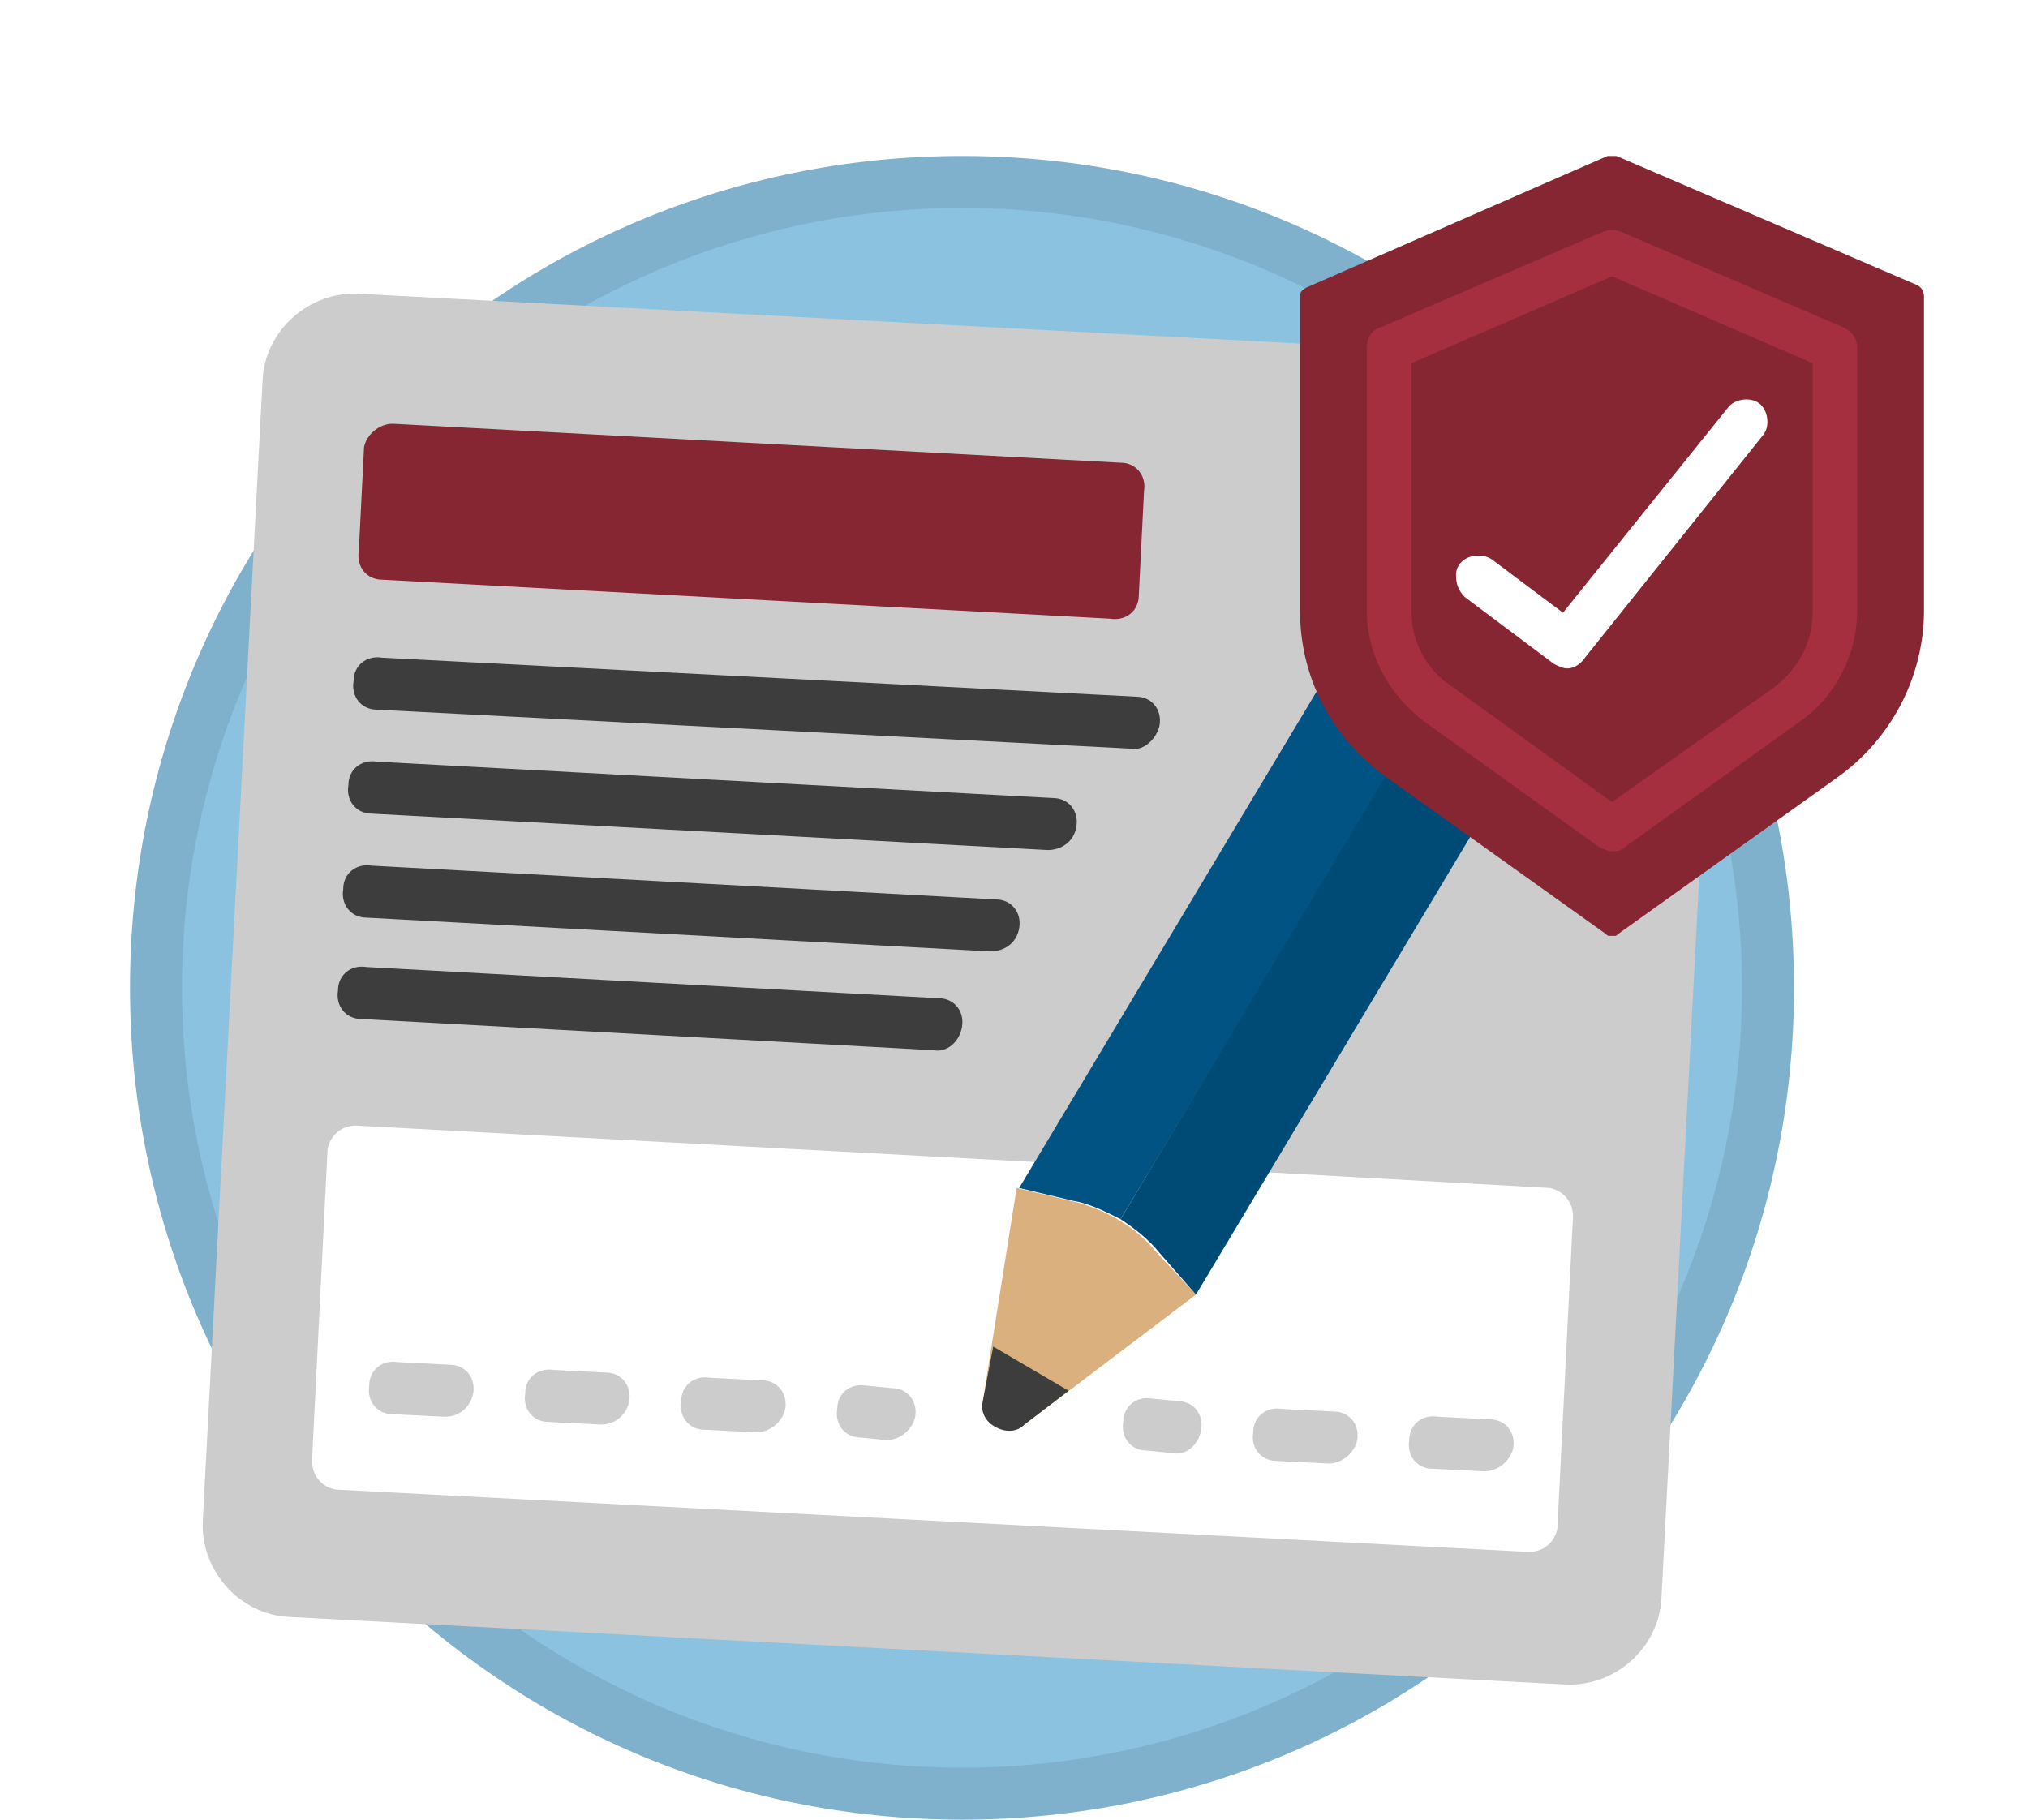
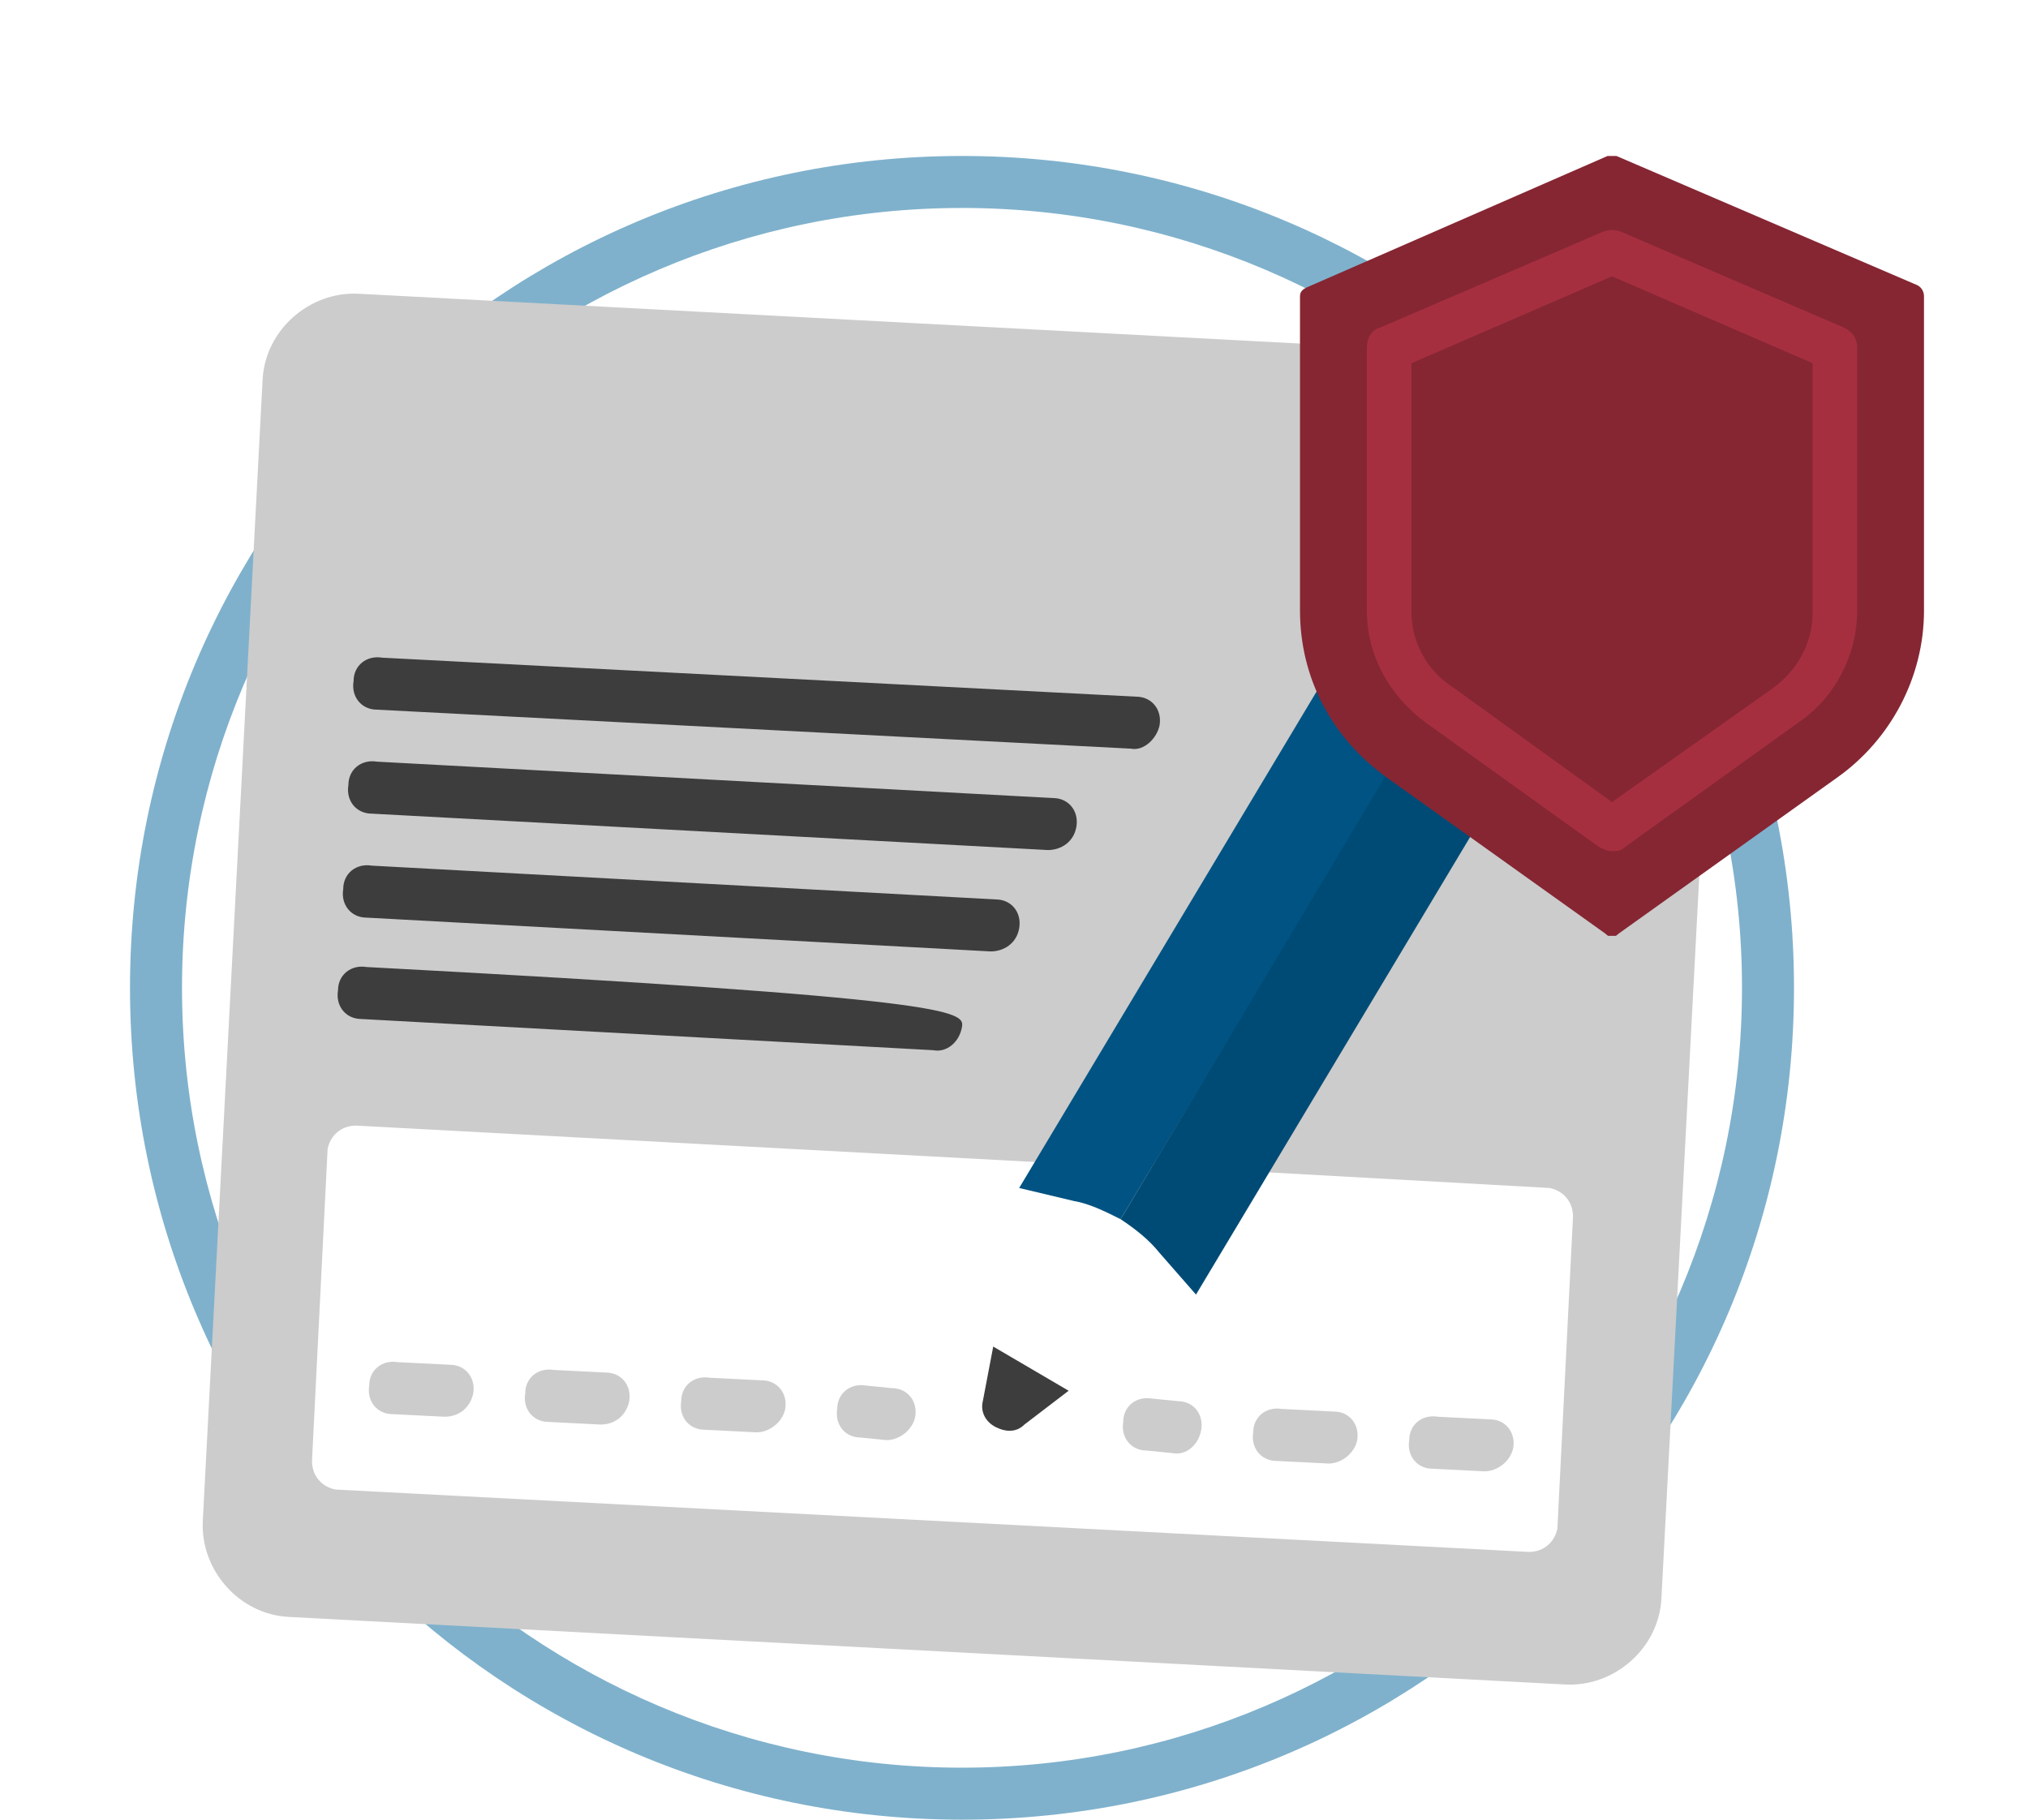
<svg xmlns="http://www.w3.org/2000/svg" width="78" height="70" viewBox="0 0 78 70" fill="none">
-   <path d="M37 69C54.121 69 68 55.121 68 38C68 20.879 54.121 7 37 7C19.879 7 6 20.879 6 38C6 55.121 19.879 69 37 69Z" fill="#8BC2E0" />
  <path d="M37 8C53.5 8 67 21.5 67 38C67 54.5 53.5 68 37 68C20.5 68 7 54.5 7 38C7 21.5 20.5 8 37 8ZM37 6C19.3 6 5 20.3 5 38C5 55.7 19.3 70 37 70C54.7 70 69 55.7 69 38C69 20.3 54.7 6 37 6Z" fill="#7FB1CC" />
  <path d="M60.2 64.8L11.1 62.2C9.2 62.1 7.7 60.4 7.8 58.5L10.1 14.6C10.2 12.7 11.9 11.2 13.8 11.3L62.9 13.9C64.8 14 66.3 15.7 66.2 17.6L63.9 61.5C63.8 63.4 62.1 64.9 60.2 64.8Z" fill="#CCCCCC" />
-   <path d="M15.101 16.3L43.1 17.8C43.7 17.8 44.1 18.3 44.001 18.9L43.8 22.9C43.8 23.5 43.3 23.9 42.7 23.8L14.7 22.3C14.101 22.3 13.7 21.8 13.8 21.2L14.001 17.2C14.101 16.7 14.601 16.3 15.101 16.3Z" fill="#862633" />
  <path d="M43.499 28.8L14.499 27.3C13.899 27.3 13.499 26.8 13.599 26.2C13.599 25.6 14.099 25.2 14.699 25.3L43.699 26.8C44.299 26.8 44.699 27.3 44.599 27.9C44.499 28.4 43.999 28.9 43.499 28.8Z" fill="#3D3D3D" />
  <path d="M40.3 32.7L14.3 31.3C13.7 31.3 13.3 30.8 13.4 30.2C13.4 29.6 13.9 29.2 14.5 29.3L40.5 30.7C41.1 30.7 41.5 31.2 41.4 31.8C41.3 32.4 40.8 32.7 40.3 32.7Z" fill="#3D3D3D" />
  <path d="M38.101 36.6L14.101 35.3C13.501 35.3 13.101 34.8 13.201 34.2C13.201 33.6 13.701 33.2 14.301 33.3L38.301 34.6C38.901 34.6 39.301 35.1 39.201 35.7C39.101 36.3 38.601 36.6 38.101 36.6Z" fill="#3D3D3D" />
-   <path d="M35.9 40.4L13.9 39.2C13.3 39.2 12.9 38.7 13 38.1C13 37.5 13.5 37.1 14.1 37.2L36.1 38.4C36.7 38.4 37.1 38.9 37 39.5C36.9 40.1 36.4 40.5 35.9 40.4Z" fill="#3D3D3D" />
+   <path d="M35.9 40.4L13.9 39.2C13.3 39.2 12.9 38.7 13 38.1C13 37.5 13.5 37.1 14.1 37.2C36.7 38.4 37.1 38.9 37 39.5C36.9 40.1 36.4 40.5 35.9 40.4Z" fill="#3D3D3D" />
  <path d="M39.8 44.7L13.7 43.3C13.1 43.3 12.7 43.7 12.6 44.2L12 56.2C12 56.8 12.4 57.2 12.9 57.3L58.8 59.7C59.4 59.7 59.8 59.3 59.9 58.8L60.5 46.8C60.5 46.2 60.1 45.8 59.6 45.7L48.8 45.1" fill="white" />
-   <path d="M46.001 49.8L39.401 54.8C39.101 55.1 38.601 55.1 38.301 54.9C38.001 54.7 37.801 54.3 37.801 53.9L39.101 45.7L41.201 46.2C42.501 46.5 43.701 47.2 44.501 48.2L46.001 49.8Z" fill="#DBB07F" />
  <path d="M54.399 28.1L43.099 46.9C42.499 46.6 41.899 46.3 41.299 46.2L39.199 45.7L50.999 26L54.399 28.1Z" fill="#005382" />
  <path d="M57.8 30.1L46 49.8L44.6 48.2C44.2 47.7 43.7 47.3 43.1 46.9L54.4 28L57.8 30.1Z" fill="#004B75" />
  <path d="M61.4 24.1L59.9 26.7L53 22.6L54.5 20C54.9 19.3 55.6 18.8 56.3 18.6C57.1 18.4 57.9 18.5 58.6 18.9L60.3 19.9C61 20.3 61.5 21 61.7 21.7C61.9 22.6 61.8 23.4 61.4 24.1Z" fill="#A62F3F" />
  <path d="M59.9 26.7L57.8 30.1L54.4 28.1L51 26L53 22.6L59.9 26.7Z" fill="#5E5E5E" />
  <path d="M17.101 54.5L15.101 54.4C14.501 54.4 14.101 53.9 14.201 53.3C14.201 52.7 14.701 52.3 15.301 52.4L17.301 52.5C17.901 52.5 18.301 53 18.201 53.6C18.101 54.1 17.701 54.5 17.101 54.5Z" fill="#CCCCCC" />
  <path d="M23.101 54.8L21.101 54.7C20.501 54.7 20.101 54.2 20.201 53.6C20.201 53 20.701 52.6 21.301 52.7L23.301 52.8C23.901 52.8 24.301 53.3 24.201 53.9C24.101 54.4 23.701 54.8 23.101 54.8Z" fill="#CCCCCC" />
  <path d="M29.101 55.1L27.101 55C26.501 55 26.101 54.5 26.201 53.9C26.201 53.3 26.701 52.9 27.301 53L29.301 53.1C29.901 53.1 30.301 53.6 30.201 54.2C30.101 54.7 29.601 55.1 29.101 55.1Z" fill="#CCCCCC" />
  <path d="M34.101 55.4L33.101 55.3C32.501 55.3 32.101 54.8 32.201 54.2C32.201 53.6 32.701 53.2 33.301 53.3L34.301 53.4C34.901 53.4 35.301 53.9 35.201 54.5C35.101 55 34.601 55.4 34.101 55.4Z" fill="#CCCCCC" />
  <path d="M45.101 55.9L44.101 55.8C43.501 55.8 43.101 55.3 43.201 54.7C43.201 54.1 43.701 53.7 44.301 53.8L45.301 53.9C45.901 53.9 46.301 54.4 46.201 55C46.101 55.6 45.601 56 45.101 55.9Z" fill="#CCCCCC" />
  <path d="M51.101 56.3L49.101 56.2C48.501 56.2 48.101 55.7 48.201 55.1C48.201 54.5 48.701 54.1 49.301 54.2L51.301 54.3C51.901 54.3 52.301 54.8 52.201 55.4C52.101 55.9 51.601 56.3 51.101 56.3Z" fill="#CCCCCC" />
  <path d="M57.101 56.6L55.101 56.5C54.501 56.5 54.101 56 54.201 55.4C54.201 54.8 54.701 54.4 55.301 54.5L57.301 54.6C57.901 54.6 58.301 55.1 58.201 55.7C58.101 56.2 57.601 56.6 57.101 56.6Z" fill="#CCCCCC" />
  <path d="M37.801 53.9C37.701 54.3 37.901 54.7 38.301 54.9C38.701 55.1 39.101 55.1 39.401 54.8L41.101 53.5L38.201 51.8L37.801 53.9Z" fill="#3D3D3D" />
  <g clip-path="url(#clip0)" filter="url(#filter0_d)">
    <path d="M62.257 31.914L70.657 25.914C72.714 24.457 74 22.057 74 19.486V7.4C74 7.229 73.914 7.057 73.743 6.971L62.171 2C62.086 2 61.914 2 61.829 2L50.257 7.057C50.086 7.143 50 7.229 50 7.4V19.486C50 22.057 51.2 24.371 53.343 25.914L61.743 31.914C61.914 32.086 62.086 32.086 62.257 31.914Z" fill="#862633" />
    <path d="M55.313 23.172C54.113 22.314 53.428 21.029 53.428 19.572V9.372L61.999 5.686L70.571 9.372V19.486C70.571 20.943 69.885 22.229 68.685 23.086L61.999 27.886L55.313 23.172Z" fill="#862633" />
    <path d="M62.001 28.743C61.829 28.743 61.658 28.657 61.487 28.572L54.801 23.771C53.429 22.743 52.572 21.2 52.572 19.486V9.372C52.572 9.029 52.744 8.686 53.087 8.6L61.658 4.914C61.915 4.829 62.087 4.829 62.344 4.914L70.915 8.6C71.258 8.772 71.429 9.029 71.429 9.372V19.486C71.429 21.2 70.572 22.829 69.201 23.771L62.515 28.572C62.344 28.743 62.172 28.743 62.001 28.743ZM55.829 22.4L62.001 26.857L68.172 22.486C69.115 21.8 69.715 20.771 69.715 19.572V9.972L62.001 6.629L54.287 9.972V19.572C54.287 20.686 54.887 21.8 55.829 22.4Z" fill="#A62F3F" />
-     <path d="M60.286 21.714C60.114 21.714 59.943 21.628 59.771 21.543L56.343 18.971C56.086 18.714 56 18.457 56 18.114C56 17.771 56.257 17.514 56.514 17.428C56.771 17.343 57.114 17.343 57.371 17.514L60.114 19.571L66.457 11.686C66.714 11.343 67.314 11.257 67.657 11.514C68 11.771 68.086 12.371 67.829 12.714L60.971 21.286C60.8 21.543 60.543 21.714 60.286 21.714Z" fill="white" />
  </g>
  <defs>
    <filter id="filter0_d" x="46" y="2" width="32" height="38" filterUnits="userSpaceOnUse" color-interpolation-filters="sRGB">
      <feFlood flood-opacity="0" result="BackgroundImageFix" />
      <feColorMatrix in="SourceAlpha" type="matrix" values="0 0 0 0 0 0 0 0 0 0 0 0 0 0 0 0 0 0 127 0" />
      <feOffset dy="4" />
      <feGaussianBlur stdDeviation="2" />
      <feColorMatrix type="matrix" values="0 0 0 0 0 0 0 0 0 0 0 0 0 0 0 0 0 0 0.25 0" />
      <feBlend mode="normal" in2="BackgroundImageFix" result="effect1_dropShadow" />
      <feBlend mode="normal" in="SourceGraphic" in2="effect1_dropShadow" result="shape" />
    </filter>
    <clipPath id="clip0">
      <rect width="24" height="30" fill="white" transform="translate(50 2)" />
    </clipPath>
  </defs>
</svg>